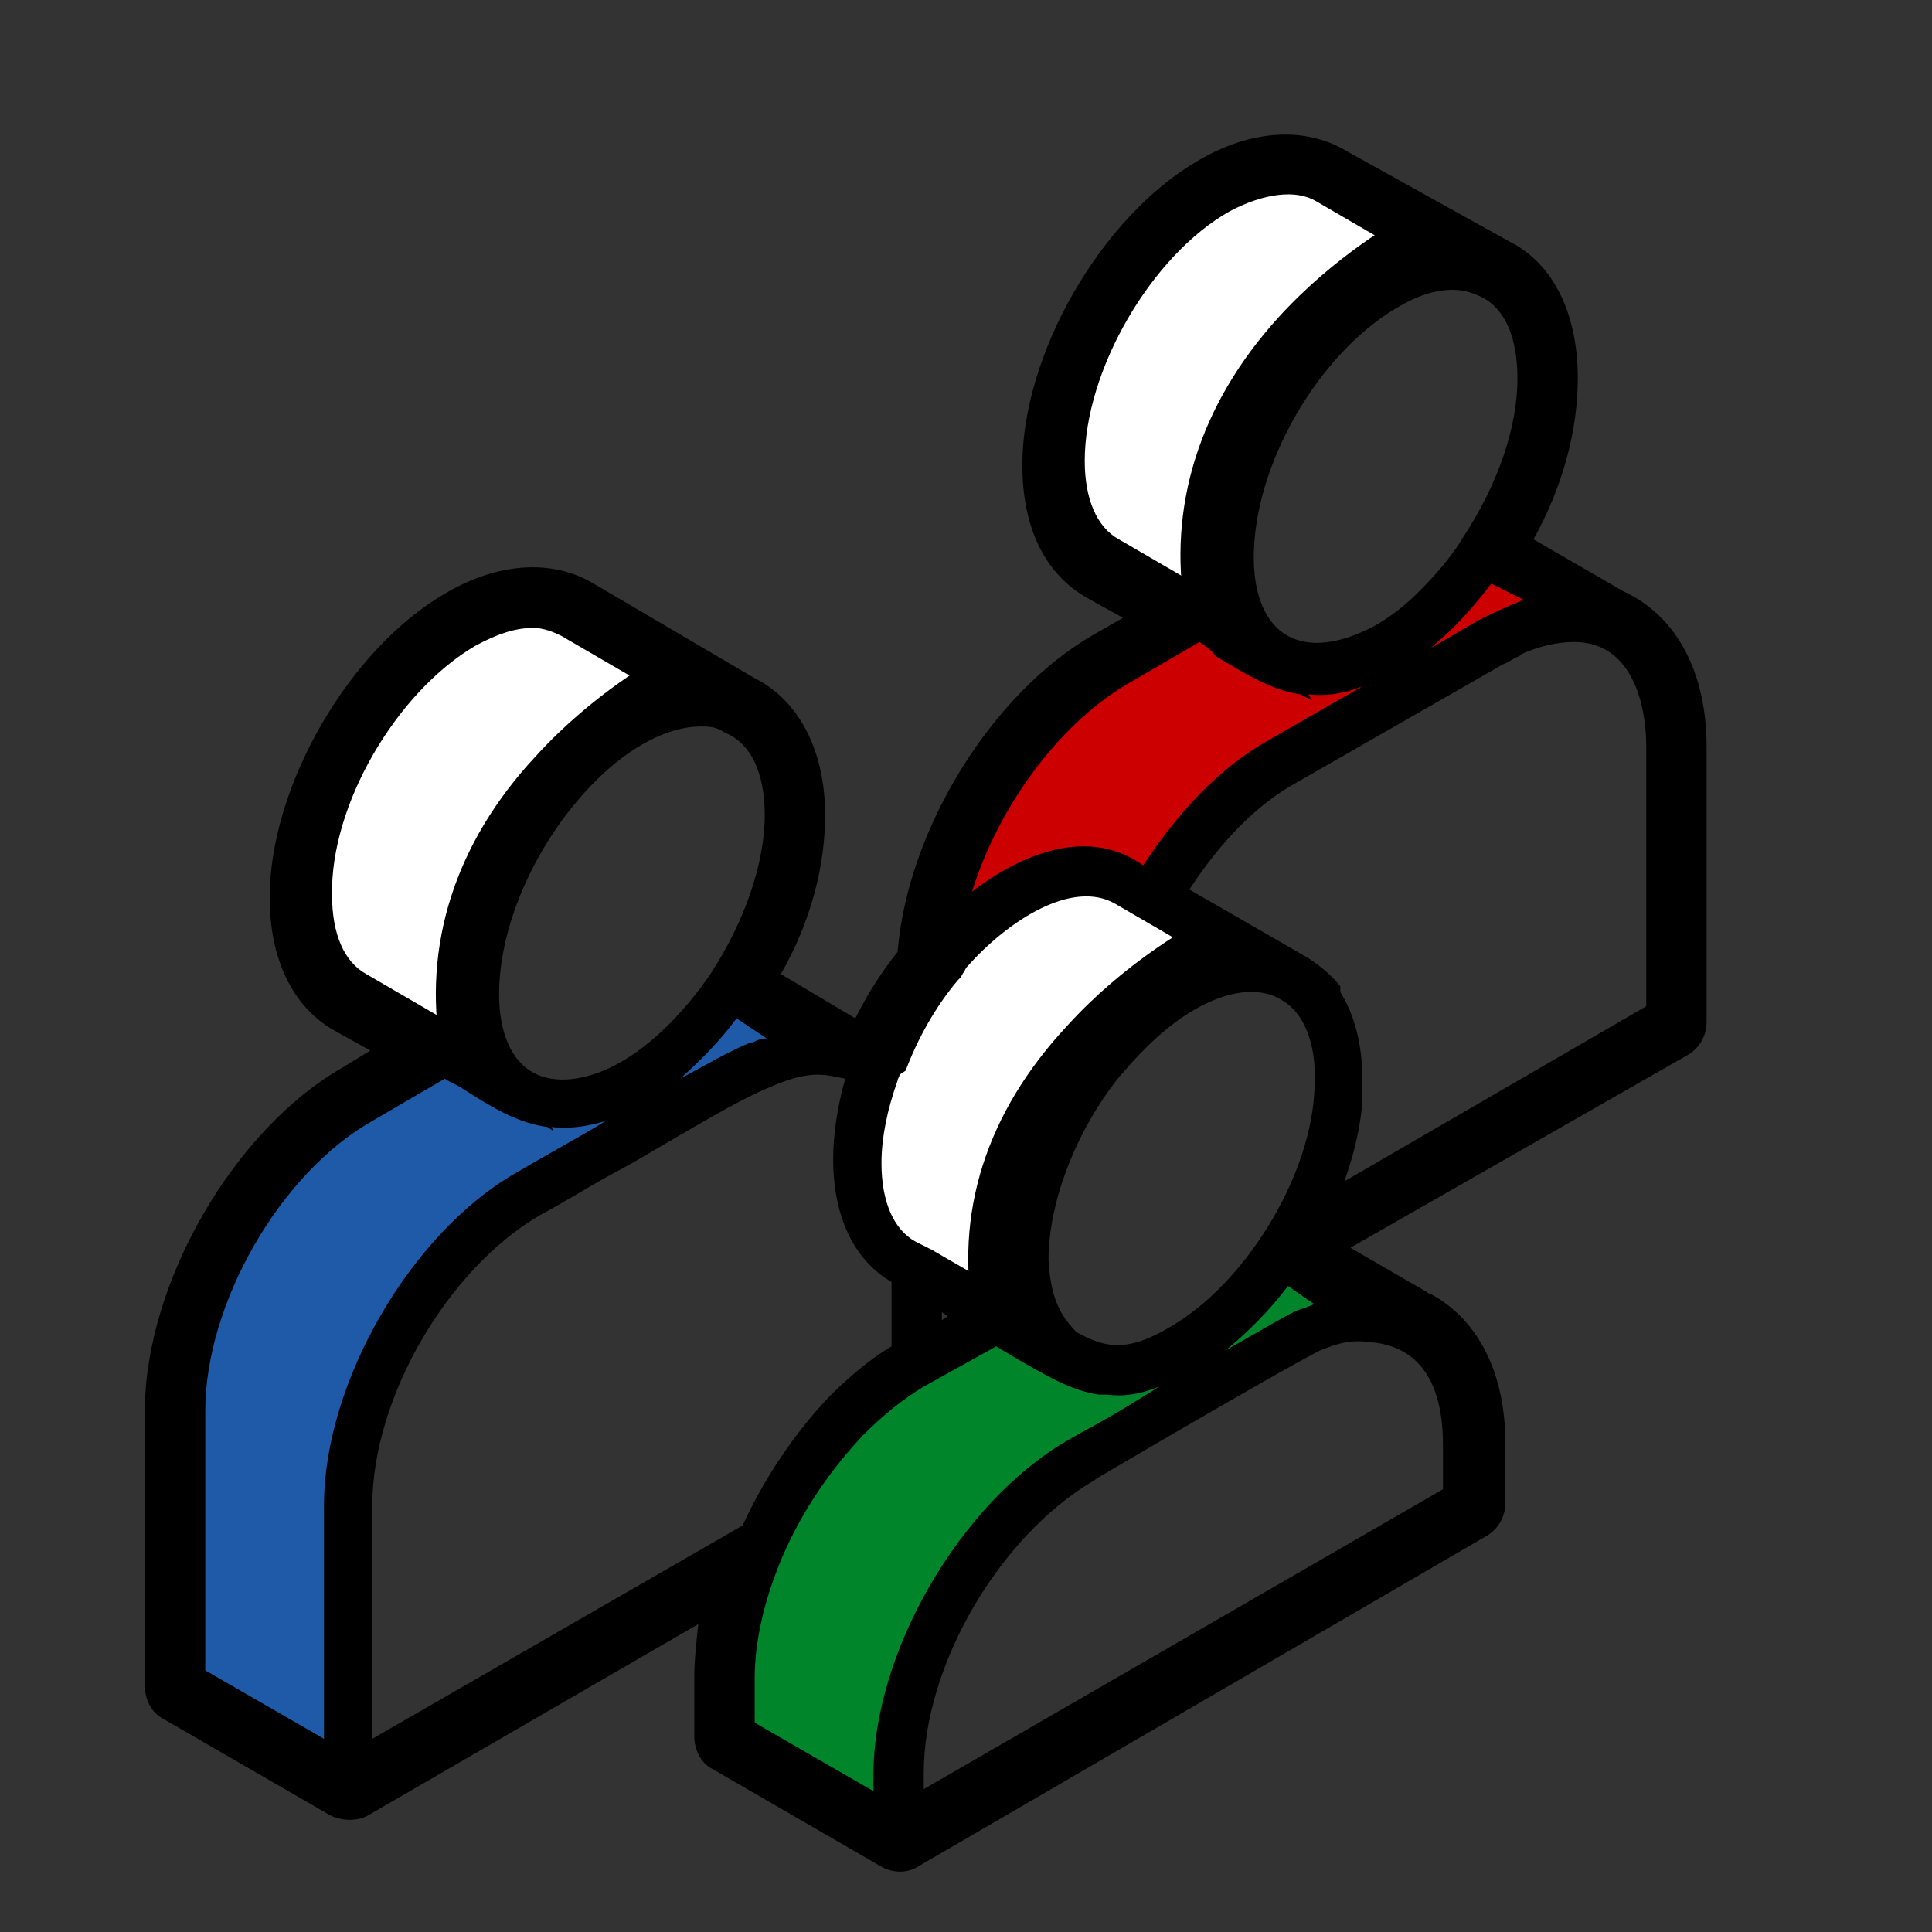
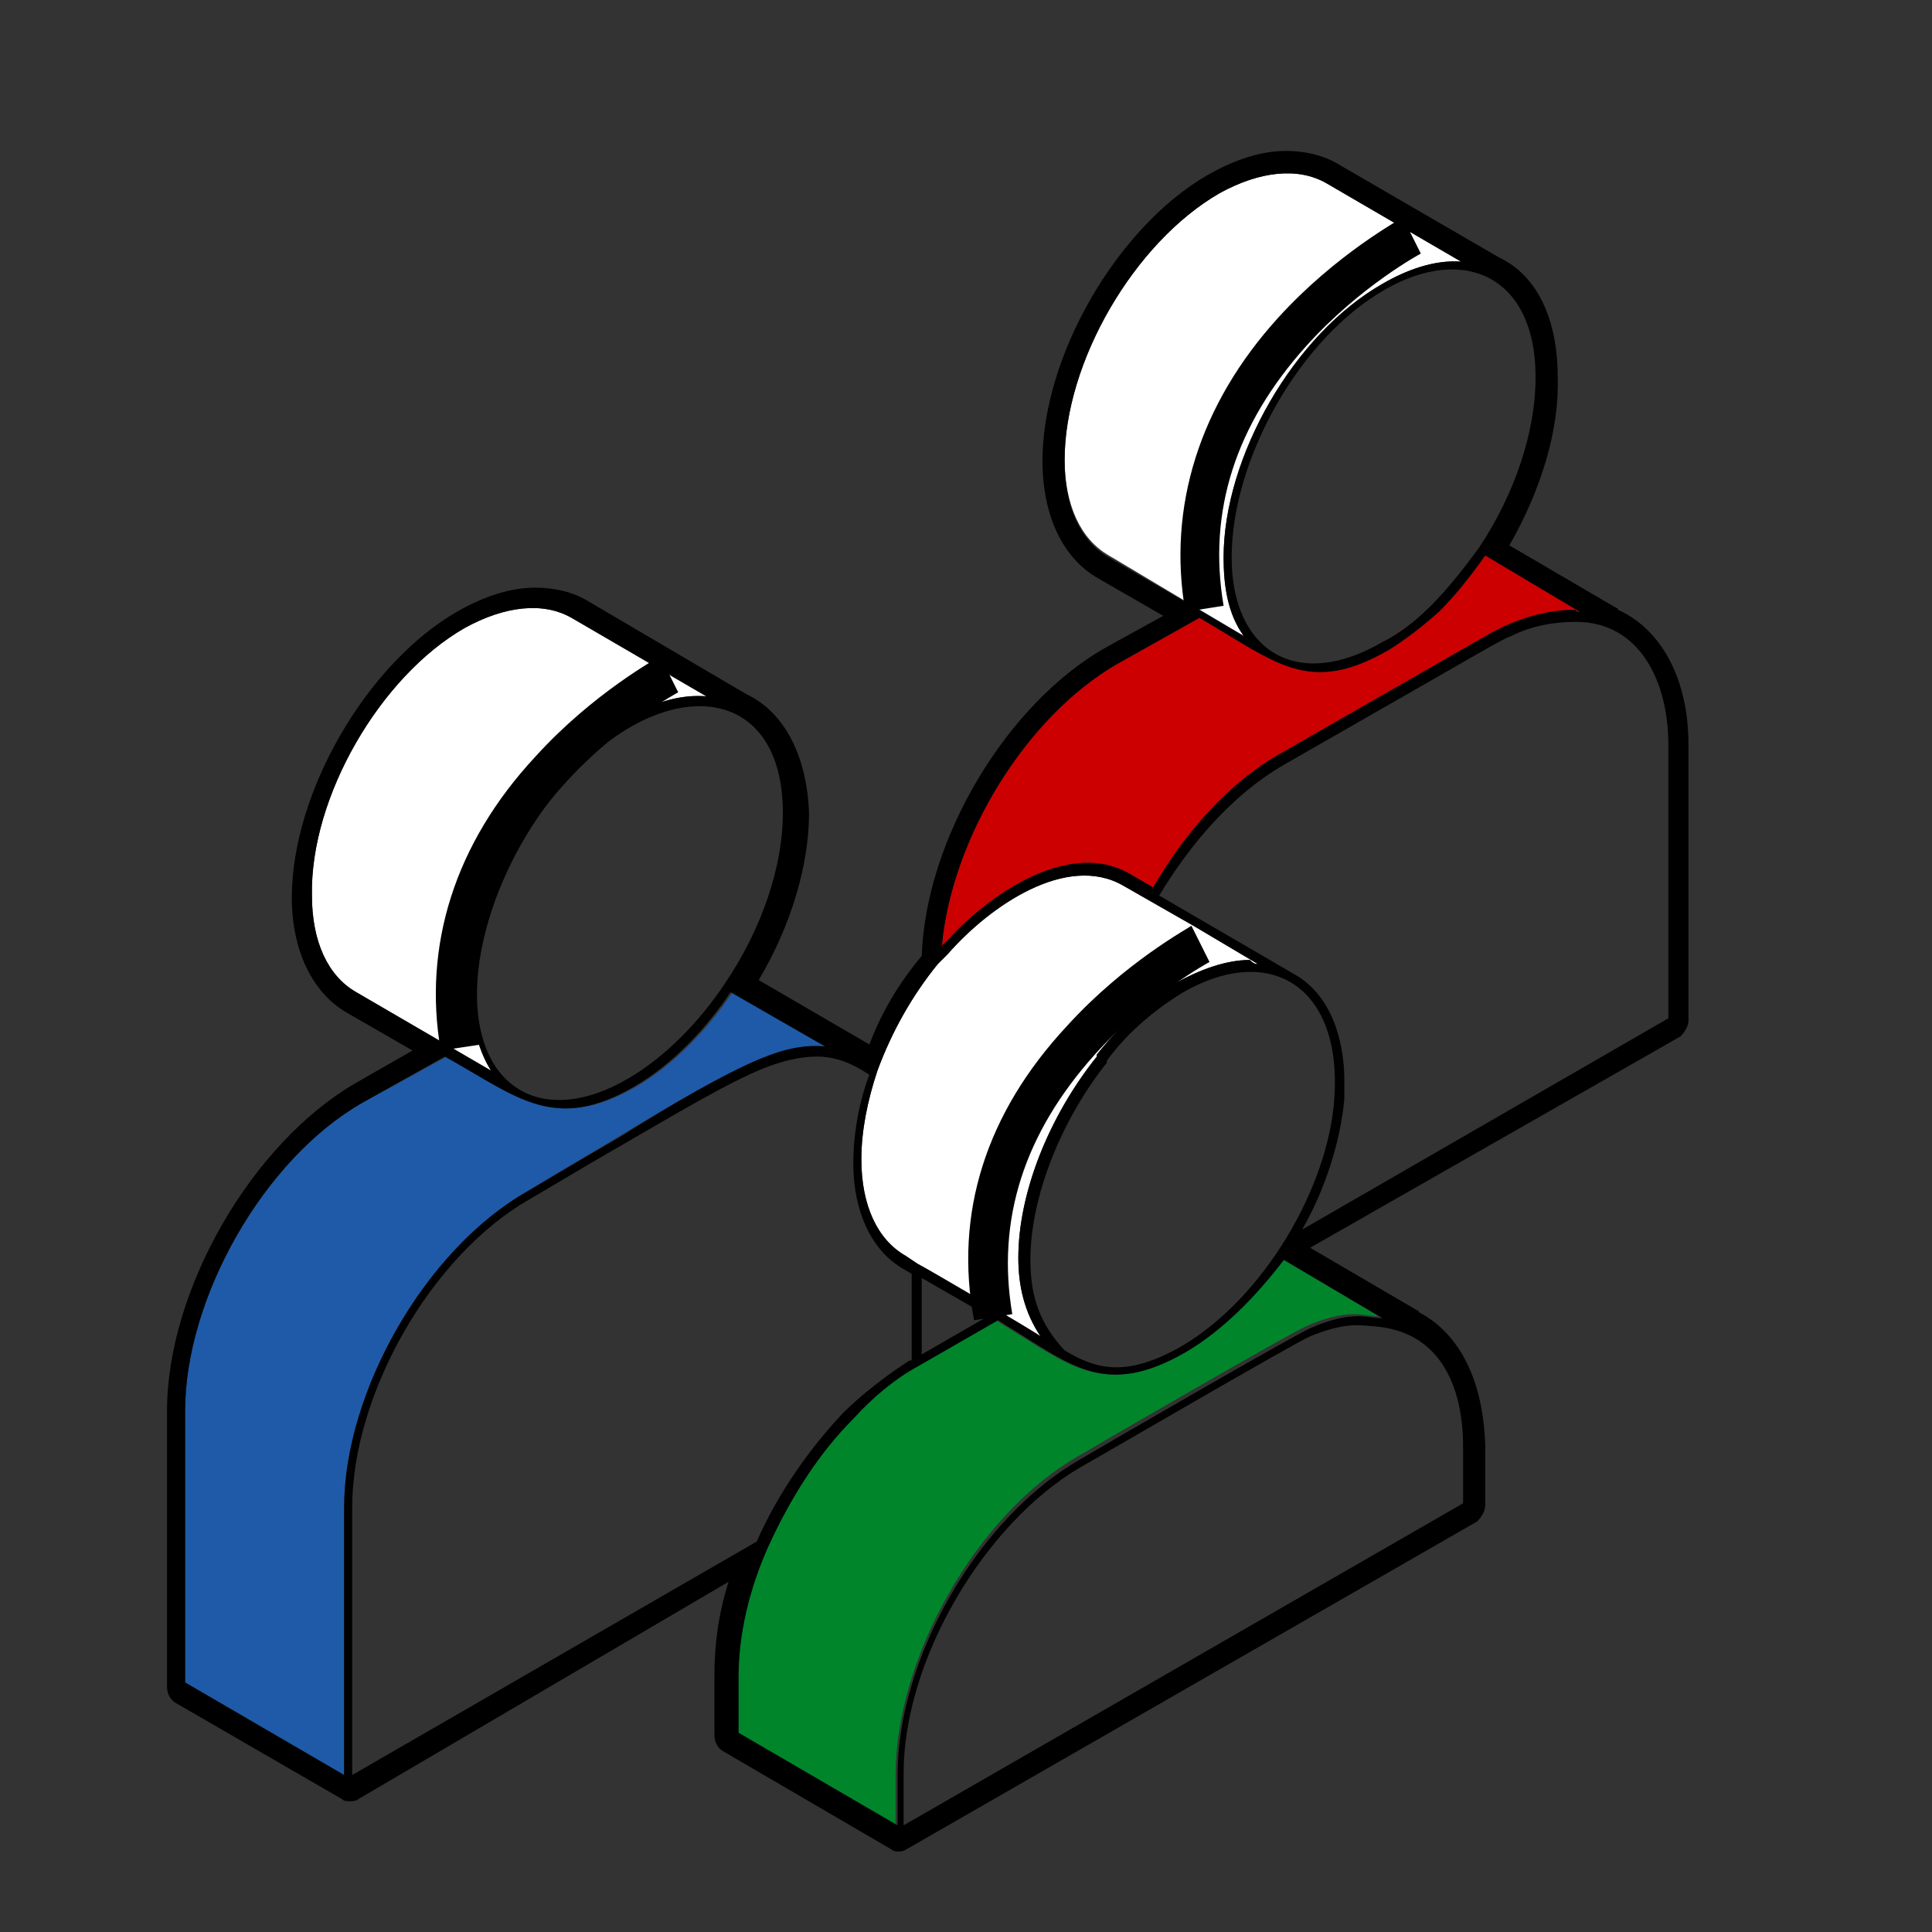
<svg xmlns="http://www.w3.org/2000/svg" version="1.1" id="Layer_1" x="0px" y="0px" viewBox="0 0 96 96" style="enable-background:new 0 0 96 96;" xml:space="preserve">
  <rect x="0" y="0" width="96" height="96" fill="#333333" stroke="none" />
  <style type="text/css">
	.st0{fill:#FFFFFF;}
	.st1{fill:#00852B;}
	.st2{fill:#1E5AA8;}
	.st3{fill:#CC0000;}
</style>
  <g>
    <g>
      <path class="st0" d="M28.6,37.7c1.7-1.7,4.1-3.3,6.5-3.1l-6.7-3.9c-1.4-0.8-3.3-0.6-5.3,0.5c-4.2,2.4-7.7,8.4-7.6,13.3    c0,2.3,0.8,4,2.2,4.8l6.7,3.9c-0.7-1.1-1-2.6-1-3.9C23.3,45.2,25.6,40.7,28.6,37.7z" />
    </g>
  </g>
  <g>
    <g>
      <path class="st0" d="M62.5,47.9L59.3,46l-2.1-1.2L55.8,44c-2.8-1.6-6.6,1-8.7,3.4c-0.2,0.2-0.3,0.3-0.5,0.5c0,0,0,0,0,0    c-1.3,1.6-2.3,3.4-3,5.3c-0.5,1.5-0.8,3-0.8,4.4c0,2.3,0.8,4,2.2,4.8l0.6,0.4c0,0,0,0,0,0c0.4,0.2,5.7,3.3,6.1,3.6    c-0.8-1.2-1.1-2.5-1.1-3.9c0-3.2,1.5-7,3.9-10c0,0,0,0,0-0.1c1.2-1.5,2.6-2.8,4-3.6c1.1-0.6,2.4-1.1,3.6-1.1    C62.3,47.9,62.4,47.9,62.5,47.9z" />
    </g>
  </g>
  <g>
    <g>
      <path class="st1" d="M53.5,72.4c1-0.6,10.5-6.1,11.4-6.5c0.9-0.4,1.7-0.6,2.4-0.6c0.4,0,0.8,0.1,1.2,0.1l-4.9-2.9    c-1.2,1.8-2.9,3.6-4.8,4.7c-4,2.3-5.7,0.6-9-1.4l-0.3-0.2l-4,2.3c-1.1,0.6-2.2,1.5-3.2,2.6c-1.7,1.7-3.1,3.9-4.2,6.3    c-1,2.2-1.5,4.5-1.5,6.5v2.8l7.9,4.6l0-2.5C44.5,82.4,48.5,75.3,53.5,72.4z" />
    </g>
  </g>
  <g>
    <g>
      <path class="st2" d="M30.7,56.5c2.8-1.7,5.2-3.1,7.1-3.9c0,0,0,0,0.1,0c1.2-0.5,2.2-0.7,3.2-0.6l-4.7-2.7    c-1.2,1.8-2.9,3.6-4.8,4.7c-4,2.3-5.8,0.5-9.4-1.5L18,54.8c-4.9,2.8-8.8,9.7-8.8,15.3l0,13.5l7.9,4.6l0-13.3    c0-5.7,4-12.8,9.1-15.7C27.8,58.2,29.4,57.3,30.7,56.5z" />
    </g>
  </g>
  <g>
    <g>
      <path class="st0" d="M61.8,31.6c-0.8-1.1-1-2.5-1-3.9c0-5,3.5-11.1,7.9-13.6c1.2-0.7,2.6-1.2,3.9-1.1l-6.7-3.9    c-1.4-0.8-3.3-0.6-5.3,0.5c-4.2,2.4-7.7,8.4-7.7,13.2c0,2.3,0.8,4,2.2,4.8L61.8,31.6z" />
    </g>
  </g>
  <g>
    <g>
      <path class="st3" d="M78.5,30.4l-4.7-2.8c-0.7,1-1.5,2-2.3,2.8c-0.9,0.8-1.7,1.4-2.5,1.9c-4,2.3-5.6,0.6-9.4-1.6l-4.1,2.3    c-4.5,2.6-8.2,8.6-8.7,14c0.1-0.1,0.2-0.2,0.3-0.3c2.4-2.6,6.2-4.9,9-3.3l1.2,0.7c1.5-2.6,3.7-5.2,6.4-6.7l10.3-5.9    c1.8-1,3.3-1.2,4.3-1.2C78.3,30.4,78.4,30.4,78.5,30.4z" />
    </g>
  </g>
  <g>
    <path d="M49.1,65.4l-3.3-1.9v3.8L49.1,65.4z M37.8,52.6c1.2-0.5,2.2-0.7,3.2-0.6l-4.7-2.7c-1.2,1.8-2.9,3.6-4.8,4.7   c-4,2.3-5.8,0.5-9.4-1.5L18,54.8c-4.9,2.8-8.8,9.7-8.8,15.3l0,13.5l7.9,4.6l0-13.3c0-5.7,4-12.8,9.1-15.7c1.7-1,3.2-1.9,4.6-2.7   C33.5,54.8,35.9,53.4,37.8,52.6C37.8,52.7,37.8,52.7,37.8,52.6z M41.9,70.2c0.9-0.9,2.2-1.9,3.3-2.6l0.1,0l0,0v-4.3l-0.5-0.3   c-1.5-0.9-2.4-2.8-2.4-5.2c0-1.5,0.3-3.1,0.8-4.4c-0.2-0.1-0.3-0.2-0.5-0.3c-0.7-0.4-1.4-0.6-2.1-0.6c-0.8,0-1.7,0.2-2.7,0.6   c-1.7,0.7-3.9,2-7,3.8c-1.4,0.8-2.9,1.7-4.6,2.7c-4.9,2.8-8.8,9.7-8.8,15.3l0,13.3l20.1-11.6C38.7,74.1,40.3,71.9,41.9,70.2z    M38.9,40.4c0-6.3-5.5-6.9-10.1-2.3c-3.2,3.2-5.1,7.8-5.1,11.3c0,4.8,3.4,6.6,7.5,4.2c1.9-1.1,3.6-2.9,4.8-4.7   C37.9,46.1,38.9,43,38.9,40.4z M28.4,30.7c-1.4-0.8-3.3-0.6-5.3,0.5c-4.2,2.4-7.7,8.4-7.6,13.3c0,2.3,0.8,4,2.2,4.8l6.7,3.9   c-0.7-1.1-1-2.6-1-3.9c0-4.1,2.3-8.7,5.2-11.6c1.7-1.7,4.1-3.3,6.5-3.1L28.4,30.7z M62.5,47.9L59.3,46l-2.1-1.2L55.8,44   c-2.8-1.6-6.6,1-8.7,3.4c-0.2,0.2-0.3,0.3-0.5,0.5c0,0,0,0,0,0c-1.3,1.6-2.3,3.4-3,5.3c-0.5,1.5-0.8,3-0.8,4.4c0,2.3,0.8,4,2.2,4.8   l0.6,0.4c0,0,0,0,0,0c0.4,0.2,5.7,3.3,6.1,3.6c-0.8-1.2-1.1-2.5-1.1-3.9c0-3.2,1.5-7,3.9-10c0,0,0,0,0-0.1c1.2-1.5,2.6-2.8,4-3.6   c1.1-0.6,2.4-1.1,3.6-1.1C62.3,47.9,62.4,47.9,62.5,47.9z M58.8,49.3c-1.3,0.8-2.7,1.9-3.8,3.4c0,0,0,0,0,0.1   c-2.3,2.9-3.8,6.7-3.8,9.8c0,1.9,0.5,3.2,1.7,4.5c1.5,0.9,3,1.4,5.8-0.2c4.1-2.4,7.3-7.9,7.6-12.3C66.7,49.1,63.2,46.8,58.8,49.3z    M44.9,88.1l0,2.6l27.8-16l0-2.8c0-3.1-1.2-5.8-4.5-6c-0.9-0.1-1.6-0.1-3.1,0.5c-0.9,0.4-10.5,6-11.4,6.5   C48.9,75.7,44.9,82.5,44.9,88.1z M58.9,67.2c-4,2.3-5.7,0.6-9-1.4l-0.3-0.2l-4,2.3c-1.1,0.6-2.2,1.5-3.2,2.6   c-1.7,1.7-3.1,3.9-4.2,6.3c-1,2.2-1.5,4.5-1.5,6.5v2.8l7.9,4.6l0-2.5c0-5.8,4-12.8,9.1-15.7c1-0.6,10.5-6.1,11.4-6.5   c0.9-0.4,1.7-0.6,2.4-0.6c0.4,0,0.8,0.1,1.2,0.1l-4.9-2.9C62.5,64.3,60.8,66.1,58.9,67.2z M71.1,30.1c0.8-0.8,1.6-1.8,2.4-2.9   c1.8-2.7,2.8-5.8,2.8-8.4c0,0,0,0,0-0.1c0-4.9-3.5-6.6-7.5-4.3c-4.2,2.4-7.6,8.4-7.6,13.3c0,4.6,3.2,6.7,7.5,4.2   C69.5,31.5,70.3,30.9,71.1,30.1z M52.9,22.9c0,2.3,0.8,4,2.2,4.8l6.7,3.9c-0.8-1.1-1-2.5-1-3.9c0-5,3.5-11.1,7.9-13.6   c1.2-0.7,2.6-1.2,3.9-1.1l-6.7-3.9c-1.4-0.8-3.3-0.6-5.3,0.5C56.3,12.1,52.9,18,52.9,22.9z M75.1,31.6c-0.3,0.1-0.6,0.3-1,0.5   L63.8,38c-2.6,1.5-4.7,4-6.2,6.5l6.7,3.9l0,0c1.8,1,2.5,3.2,2.5,5.3c0,0.3,0,0.6,0,0.9c-0.2,2.2-1,4.6-2.1,6.5l18.2-10.5l0-13.6   c0-3.1-1.4-6.1-4.6-6.1C77.2,30.9,76.1,31.1,75.1,31.6C75.1,31.5,75.1,31.5,75.1,31.6z M78.5,30.4l-4.7-2.8c-0.7,1-1.5,2-2.3,2.8   c-0.9,0.8-1.7,1.4-2.5,1.9c-4,2.3-5.6,0.6-9.4-1.6l-4.1,2.3c-4.5,2.6-8.2,8.6-8.7,14c0.1-0.1,0.2-0.2,0.3-0.3   c2.4-2.6,6.2-4.9,9-3.3l1.2,0.7c1.5-2.6,3.7-5.2,6.4-6.7l10.3-5.9c1.8-1,3.3-1.2,4.3-1.2C78.3,30.4,78.4,30.4,78.5,30.4z M75,27.1   l5.3,3.1c0,0,0.1,0,0.1,0.1c2.2,1,3.5,3.5,3.5,6.7l0,13.7c0,0.3-0.2,0.6-0.4,0.8L65.1,62l5.3,3.1c0.1,0,0.1,0.1,0.1,0.1   c2.1,1.1,3.2,3.5,3.3,6.6l0,3c0,0.3-0.2,0.6-0.4,0.8L45.2,91.8C45,91.9,44.9,92,44.7,92s-0.3,0-0.4-0.1L35.9,87   c-0.3-0.2-0.4-0.5-0.4-0.8v-3c0-1.5,0.2-3,0.7-4.6L17.8,89.4c-0.1,0.1-0.3,0.1-0.4,0.1c-0.2,0-0.3,0-0.4-0.1l-8.3-4.8   c-0.3-0.2-0.4-0.5-0.4-0.8l0-13.7c0-6,4.2-13.3,9.4-16.3l2.8-1.6l-3.3-1.9c-1.7-1-2.7-3.1-2.7-5.7c0-5.2,3.7-11.6,8.2-14.2   c1.4-0.8,2.7-1.2,3.9-1.2c0.9,0,1.8,0.2,2.5,0.6l8,4.7c1.9,0.9,3,3.1,3.1,5.9c0,2.6-0.9,5.6-2.5,8.3l5.5,3.2   c0.6-1.6,1.5-3.1,2.6-4.4C46,41.7,50,35,54.9,32.2l2.9-1.6l-3.3-1.9c-1.7-1-2.7-3.1-2.7-5.8c0-5.2,3.7-11.6,8.2-14.2   c1.4-0.8,2.7-1.2,3.9-1.2c0.9,0,1.8,0.2,2.5,0.6l8.1,4.7c1.9,0.9,2.9,3.1,2.9,5.9C77.5,21.3,76.6,24.3,75,27.1z" />
-     <path d="M44.7,93c-0.3,0-0.7-0.1-1-0.3l-8.3-4.8c-0.6-0.3-0.9-1-0.9-1.6v-3c0-0.8,0.1-1.7,0.2-2.6l-16.4,9.5   c-0.5,0.3-1.3,0.3-1.9,0l-8.3-4.8c-0.6-0.3-0.9-1-0.9-1.6l0-13.7c0-6.3,4.4-14,9.9-17.1l1.3-0.8l-1.8-1c-2.1-1.2-3.2-3.6-3.2-6.6   c0-5.5,3.9-12.3,8.7-15.1c2.7-1.6,5.4-1.7,7.4-0.5l8,4.7c2.2,1.1,3.5,3.6,3.5,6.8c0,2.5-0.7,5.3-2.2,7.9l3.7,2.2   c0.6-1.2,1.3-2.3,2.1-3.3c0.5-6.1,4.7-12.9,9.8-15.8l1.4-0.8l-1.8-1c-2.1-1.2-3.2-3.5-3.2-6.6c0-5.5,3.9-12.3,8.7-15.1   c2.7-1.6,5.4-1.7,7.4-0.5L75,12c2.2,1.1,3.4,3.6,3.4,6.8c0,2.5-0.7,5.3-2.2,8l4.5,2.6c2.6,1.2,4.1,4,4.1,7.7l0,13.7   c0,0.7-0.4,1.3-0.9,1.6L67.1,62l3.8,2.2c0,0,0.1,0.1,0.2,0.1c2.4,1.3,3.7,4,3.7,7.4l0,3c0,0.7-0.4,1.3-0.9,1.6L45.7,92.7   C45.4,92.9,45.1,93,44.7,93z M45.9,88.1l0,0.8l25.8-14.9l0-2.2c0-2.2-0.6-4.8-3.5-5.1c-0.8-0.1-1.4-0.1-2.6,0.4   c-0.2,0.1-1.8,0.9-11,6.3l-0.3,0.2C49.6,76.4,45.9,82.8,45.9,88.1z M54.6,69.3c-1.4-0.2-2.7-1-4.1-1.8c-0.3-0.2-0.7-0.4-1-0.6   l-3.6,2c-1,0.6-2,1.4-3,2.4c-1.6,1.7-3,3.7-4,6c-0.9,2.1-1.4,4.2-1.4,6.1v2.2l5.9,3.4l0-0.8c0-6.1,4.3-13.5,9.6-16.6l0.7-0.4   c1.5-0.8,2.8-1.6,3.9-2.3c-1,0.4-1.8,0.5-2.6,0.4 M40.6,53.4c-0.6,0-1.4,0.2-2.3,0.6c-1.7,0.7-3.8,2-6.9,3.8l-1.1,0.6   c-1.1,0.6-2.2,1.3-3.5,2c-4.6,2.7-8.3,9.1-8.3,14.4l0,11.6l18.4-10.6c1.1-2.4,2.6-4.6,4.3-6.4v0c0.7-0.7,1.9-1.8,3.1-2.5l0-3.2   c-1.9-1.1-2.9-3.3-2.9-6.1c0-1.2,0.2-2.6,0.6-4C41.5,53.5,41.1,53.4,40.6,53.4z M10.2,83l5.9,3.4l0-11.6c0-6.1,4.3-13.5,9.5-16.5   c1.7-1,3.2-1.8,4.5-2.6c-1,0.3-1.9,0.4-2.7,0.3l0.1,0.2L27.2,56c-1.5-0.2-2.8-1-4.2-1.9c-0.3-0.2-0.6-0.3-0.9-0.5l-3.6,2.1   c-4.6,2.6-8.3,9.1-8.3,14.4L10.2,83z M64,63.9c-0.9,1.2-2,2.3-3.1,3.2c2.1-1.2,3.3-1.9,3.6-2c0.3-0.1,0.6-0.2,0.8-0.3L64,63.9z    M53.5,66.2c1.3,0.7,2.4,1.1,4.7-0.3c3.6-2.1,6.8-7.2,7.1-11.5c0.2-2.3-0.4-4-1.6-4.7c-1.1-0.7-2.7-0.5-4.4,0.5l0,0   c-1.2,0.7-2.4,1.8-3.5,3.1l-0.1,0.1c-2.2,2.7-3.6,6.3-3.6,9.2C52.2,64.2,52.5,65.2,53.5,66.2z M46.8,65.2v0.4l0.3-0.2L46.8,65.2z    M44.7,53.4c0,0.1-0.1,0.2-0.1,0.3c-0.5,1.4-0.8,2.8-0.8,4.1c0,1.9,0.6,3.3,1.7,3.9l0.8,0.4c0.5,0.3,2.1,1.2,3.6,2.1   c-0.1-0.5-0.1-1-0.1-1.6c0-3.4,1.5-7.4,4-10.6l0.2-0.2c1.2-1.6,2.7-2.9,4.2-3.7c0.4-0.2,0.9-0.5,1.5-0.7l-4.3-2.5   c-2.1-1.2-5.3,0.8-7.4,3.2l-0.1,0.2c-0.1,0.1-0.1,0.2-0.2,0.3l-0.1,0.1l0,0c-1.1,1.3-2,2.9-2.6,4.5 M66.6,49.3   c0.7,1.1,1.1,2.6,1.1,4.4c0,0.3,0,0.6,0,1c-0.1,1.3-0.4,2.6-0.9,4l15-8.7l0-13c0-0.9-0.2-5.1-3.6-5.1c-0.8,0-1.7,0.2-2.6,0.6   l-0.1,0.1c-0.3,0.1-0.5,0.3-0.8,0.4l-10.3,5.9c-2,1.1-3.8,3-5.3,5.3l5.9,3.4c0.6,0.4,1.1,0.8,1.6,1.4 M34.8,36.1   c-1.6,0-3.5,1-5.2,2.7c-2.9,2.9-4.8,7.1-4.8,10.6c0,1.9,0.6,3.3,1.7,3.9c1.1,0.6,2.7,0.4,4.3-0.5c1.6-0.9,3.2-2.5,4.5-4.4   c1.7-2.6,2.7-5.5,2.7-7.9l0,0c0-2.1-0.7-3.6-2-4.1C35.6,36.1,35.2,36.1,34.8,36.1z M36.6,50.6c-0.8,1.1-1.8,2.1-2.8,3   c1.3-0.7,2.5-1.4,3.5-1.8l0.1,0c0.2-0.1,0.4-0.2,0.7-0.2L36.6,50.6z M26.5,31.2c-0.9,0-1.8,0.3-2.9,0.9c-3.9,2.3-7.2,7.9-7.1,12.4   c0,1.9,0.6,3.3,1.7,3.9l4.3,2.5c-0.1-0.5-0.1-1.1-0.1-1.6c0-4.1,2.2-8.9,5.5-12.3c1.4-1.4,2.9-2.4,4.3-2.9l-4.3-2.5   C27.5,31.4,27,31.2,26.5,31.2z M59.6,31.9L56,34c-3.4,2-6.4,6.1-7.7,10.3c2.5-1.9,5.6-3.1,8.2-1.5l0.3,0.2c1.2-1.8,3.2-4.5,6.2-6.2   l4.7-2.7c-1,0.4-1.9,0.5-2.7,0.4l0.2,0.3l-0.6-0.3c-1.4-0.2-2.7-1-4.2-1.9C60.2,32.3,59.9,32.1,59.6,31.9z M74.1,29   c-0.6,0.8-1.3,1.6-1.9,2.2c-0.4,0.4-0.8,0.7-1.1,1l2.4-1.4c0.8-0.4,1.5-0.7,2.2-1L74.1,29z M72.2,14.4c-0.9,0-1.8,0.3-2.8,0.9   c-3.9,2.3-7.1,7.8-7.1,12.4c0,1.9,0.6,3.3,1.7,3.9c1.1,0.6,2.6,0.4,4.3-0.5c0.7-0.4,1.4-0.9,2.2-1.7c0.8-0.8,1.6-1.7,2.2-2.7   c1.7-2.6,2.7-5.4,2.7-7.9c0-2-0.6-3.4-1.7-4C73.3,14.6,72.8,14.4,72.2,14.4z M53.9,22.9c0,1.9,0.6,3.3,1.7,3.9l4.3,2.5   c-0.1-0.5-0.1-1-0.1-1.6c0-5.3,3.8-11.8,8.4-14.5c0.5-0.3,1-0.5,1.5-0.7L65.4,10c-1-0.6-2.6-0.4-4.3,0.5   C57.2,12.7,53.9,18.4,53.9,22.9z" />
  </g>
  <g>
    <path d="M21.9,52.2C21,47,22.6,41.9,26.6,37.6c2.9-3.2,6.1-4.9,6.2-5l0.9,1.8c0,0-3,1.6-5.7,4.6c-3.5,3.9-4.9,8.2-4.1,12.9   L21.9,52.2z" />
  </g>
  <g>
    <path d="M58.9,30.4c-0.9-5.2,0.7-10.3,4.6-14.6c2.9-3.2,6.1-4.9,6.2-5l0.9,1.8c0,0-3,1.6-5.7,4.6c-3.5,3.9-4.9,8.2-4.1,12.9   L58.9,30.4z" />
  </g>
  <g>
    <path d="M48.4,65.6C47.4,60.3,49,55.3,53,51c2.9-3.2,6.1-4.9,6.2-5l0.9,1.8c0,0-3,1.6-5.7,4.6c-3.5,3.9-4.9,8.2-4.1,12.9L48.4,65.6   z" />
  </g>
</svg>